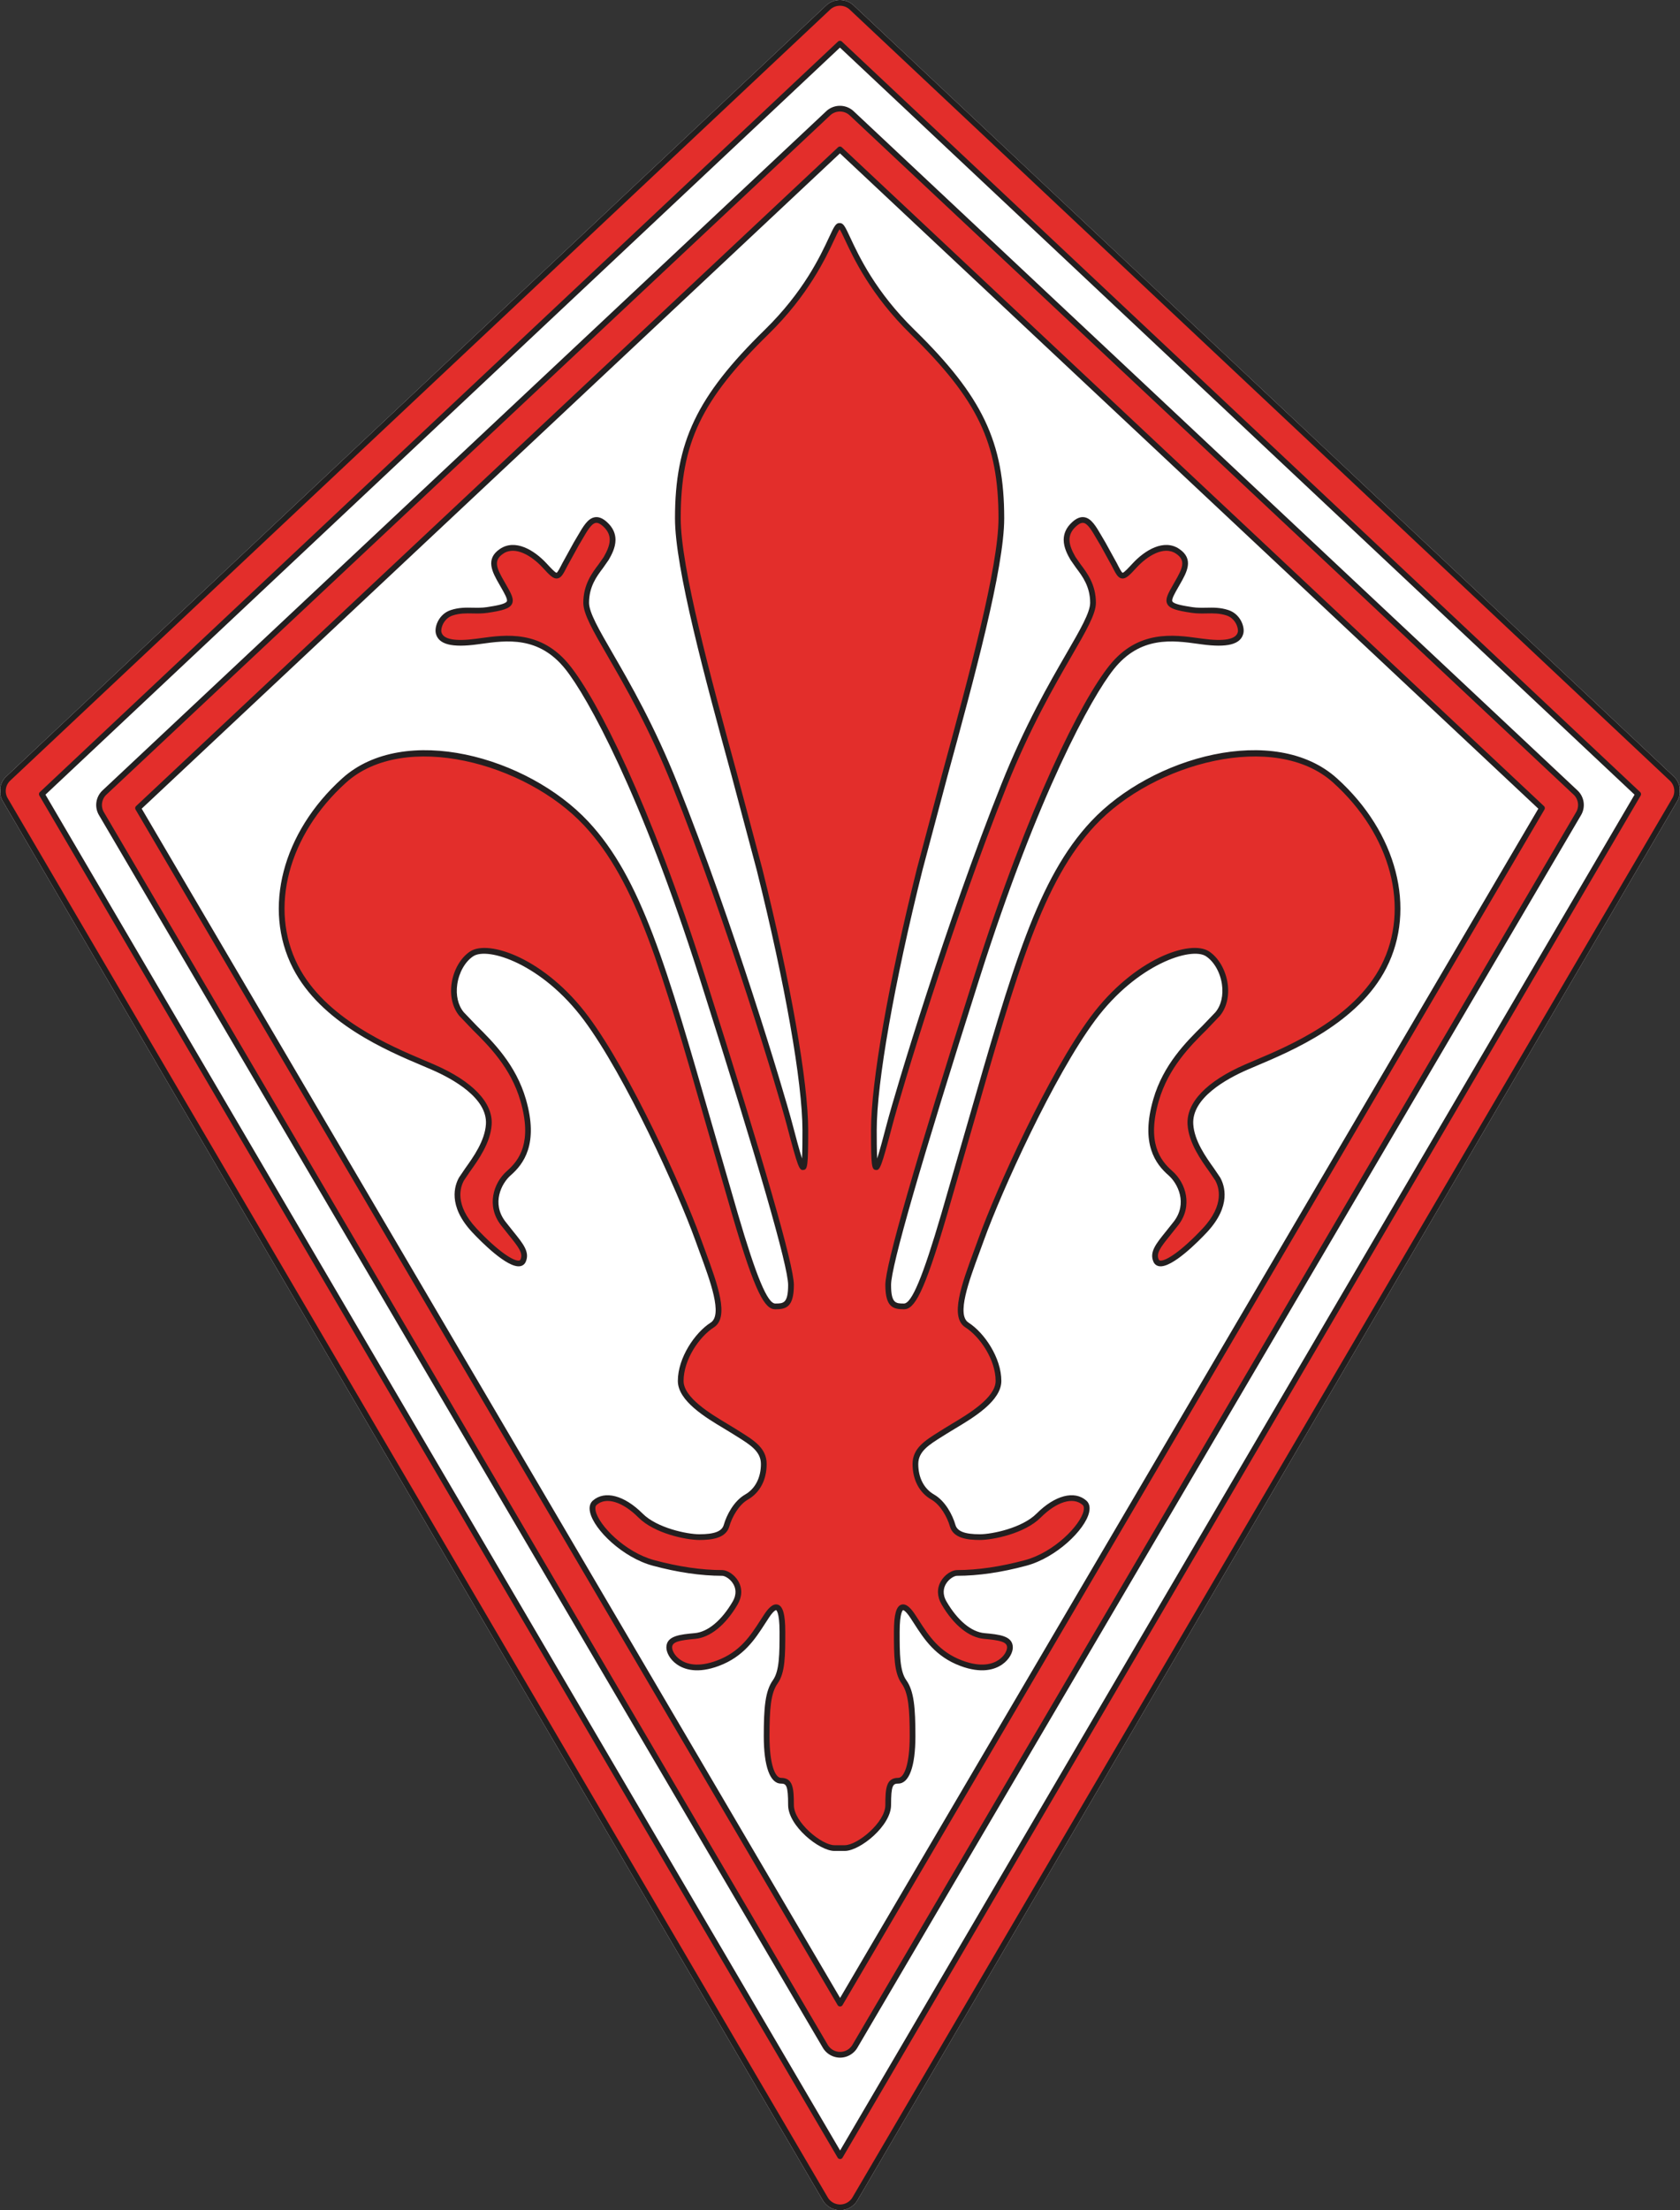
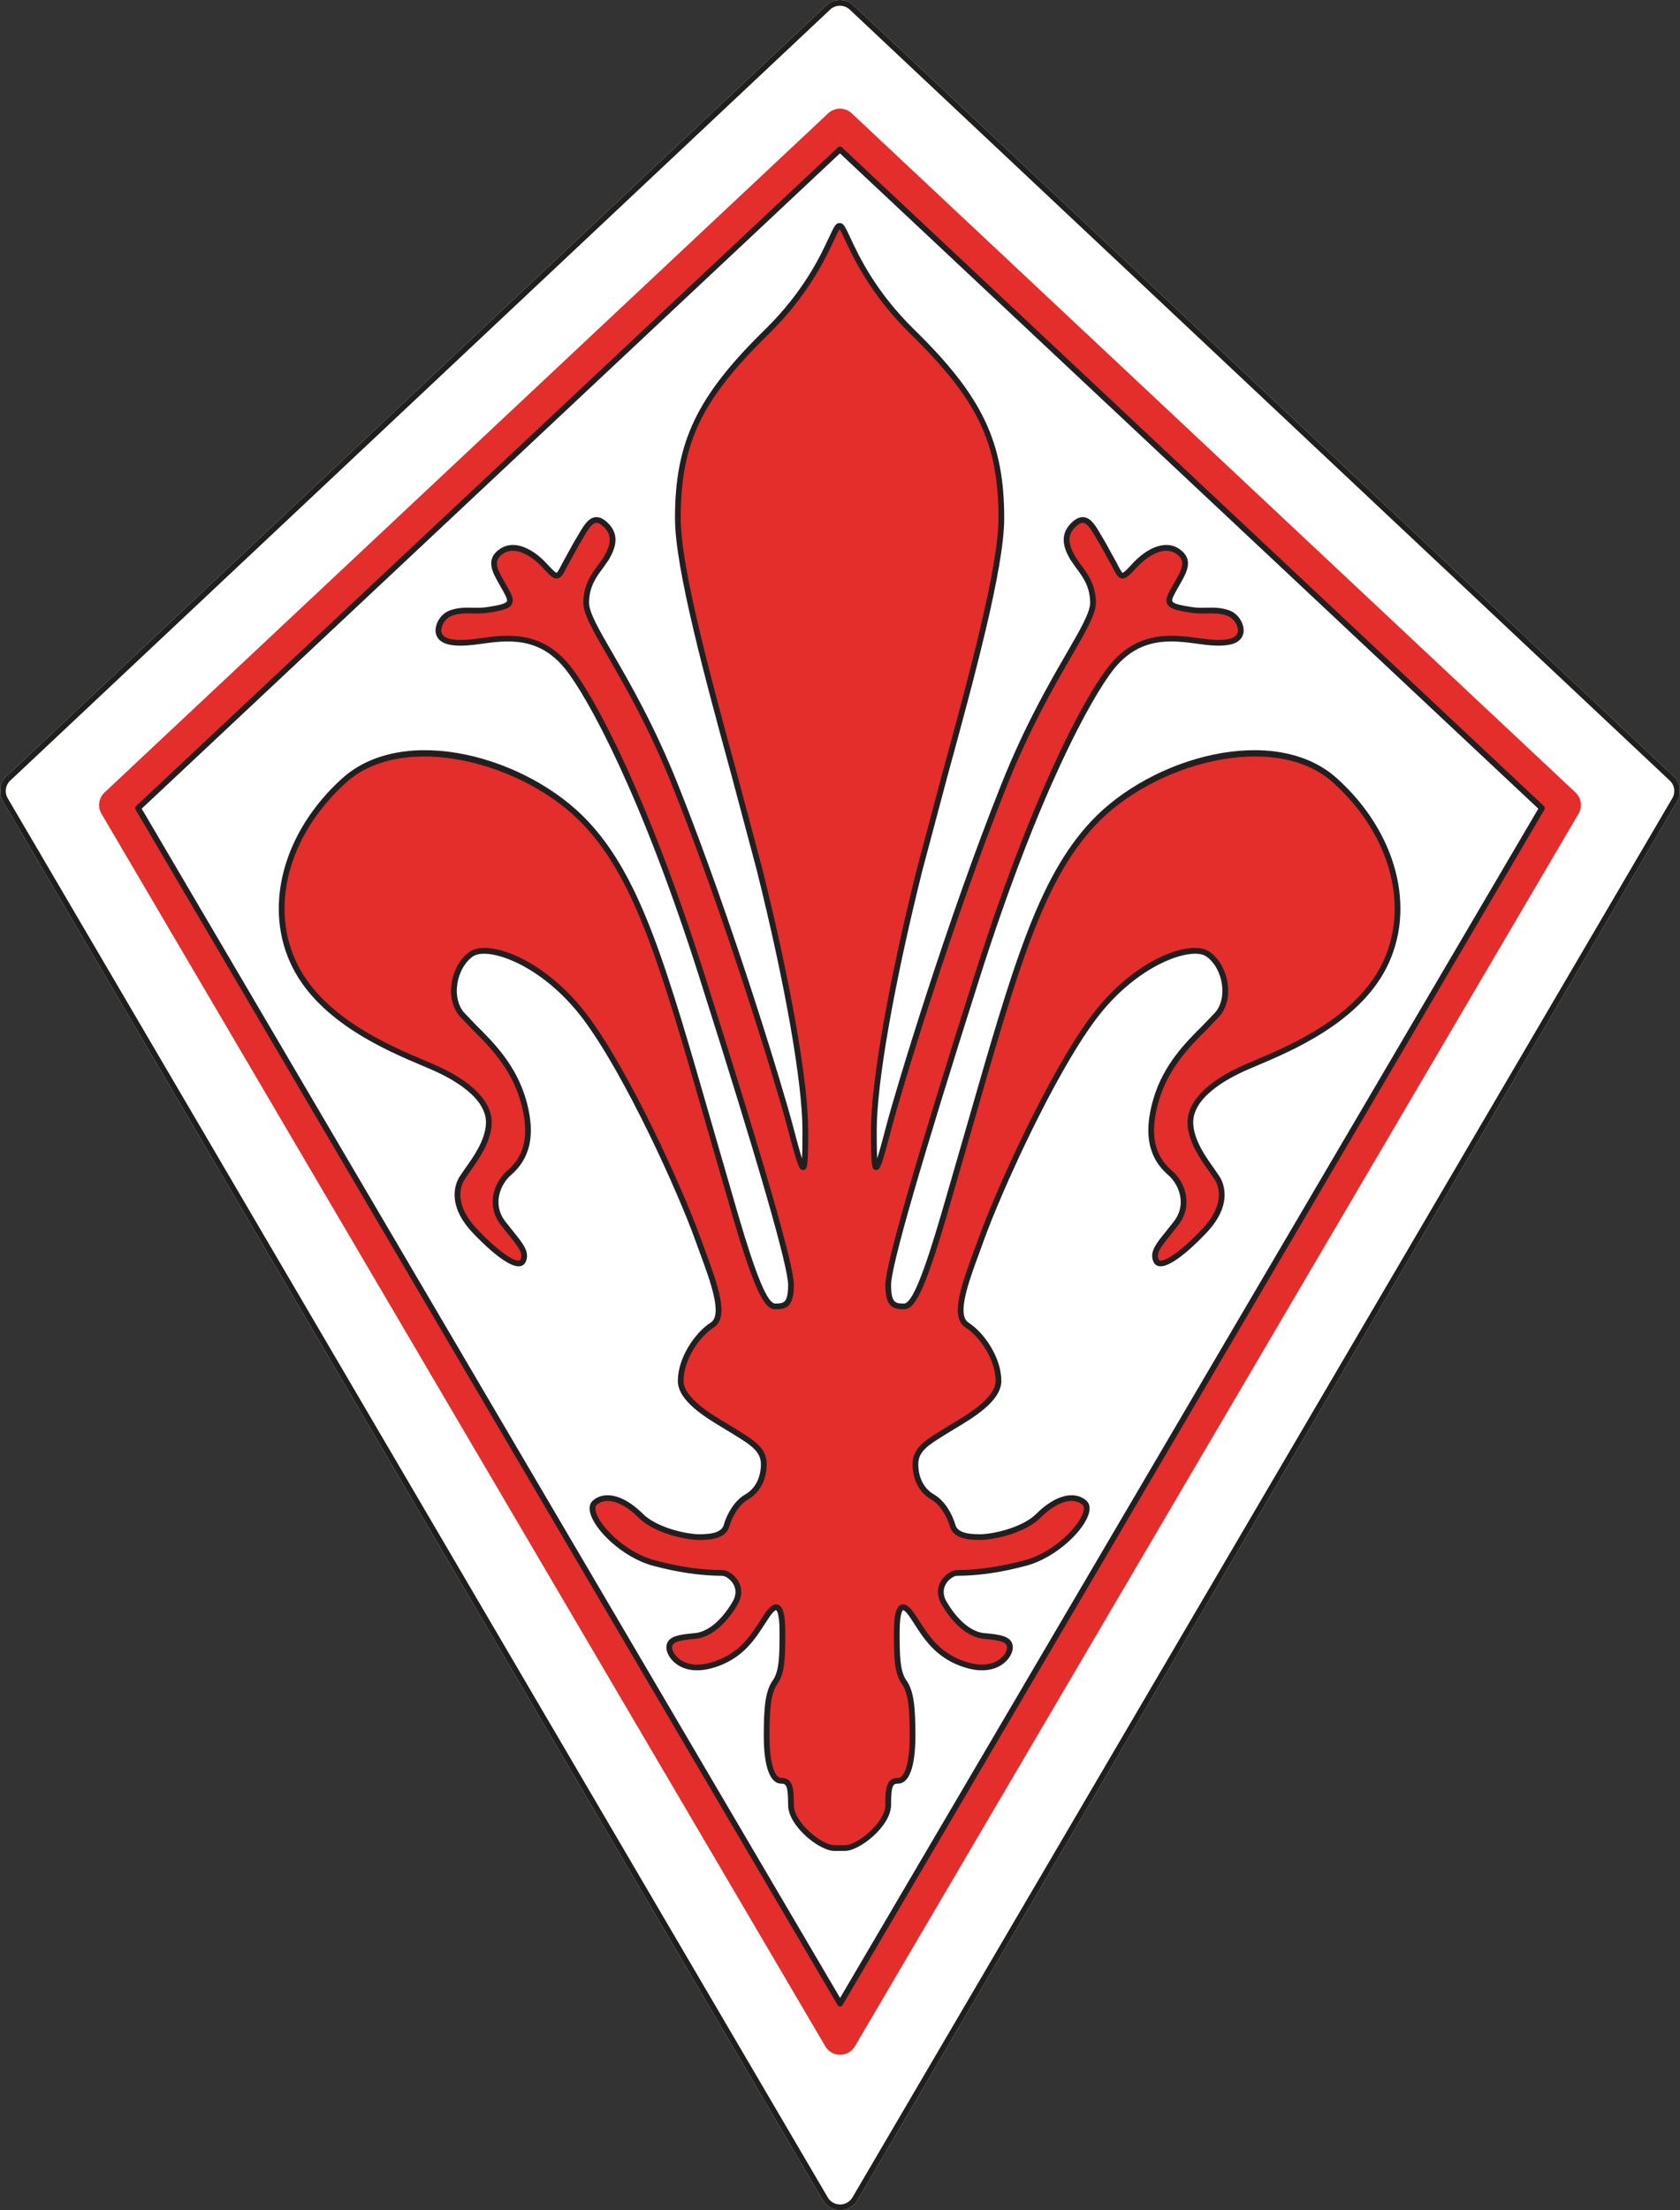
<svg xmlns="http://www.w3.org/2000/svg" viewBox="-0.06 0 483.85 636.23">
  <rect x="-0.06" y="0" width="483.85" height="636.23" fill="#333333" stroke="none" />
  <defs>
    <clipPath id="a">
      <path d="M0 0h483.738v636.23H0Zm0 0" />
    </clipPath>
  </defs>
  <path d="M237.89 1.566 1.77 223.492a5.75 5.75 0 0 0-1.028 7.13l236.172 402.753a5.8 5.8 0 0 0 4.98 2.855 5.8 5.8 0 0 0 4.985-2.855l236.113-402.754a5.75 5.75 0 0 0-1.023-7.129L245.8 1.566a5.79 5.79 0 0 0-7.91 0" style="display:inline;fill:#fff;fill-opacity:1;fill-rule:nonzero;stroke:none" />
  <path d="M240.266 531.984c-4.125 0-12.512-7.011-12.512-12.375s-.414-7.011-2.89-7.011c-2.473 0-4.126-4.54-4.126-12.79s.414-12.785 2.477-15.671c2.062-2.89 2.062-7.84 2.062-14.438 0-6.601-1.238-9.488-4.539-4.539-3.3 4.95-6.203 10.68-14.023 13.613-9.903 3.711-14.028-2.062-14.028-4.539 0-2.472 2.891-2.886 7.426-3.3 4.54-.41 8.664-4.536 11.551-9.485 2.887-4.953-1.648-8.664-3.71-8.664s-9.075 0-19.802-2.887-20.214-14.437-16.914-17.324c3.301-2.89 8.664-.828 13.2 3.711 4.539 4.54 13.613 6.188 16.914 6.188 3.3 0 7.011-.414 7.835-3.301.829-2.887 2.891-6.598 5.778-8.25 2.887-1.649 4.95-4.95 4.95-9.488 0-4.536-4.126-6.598-8.661-9.485-4.54-2.89-15.266-8.25-15.266-14.437 0-6.188 4.54-13.203 9.075-16.09 4.539-2.887-.41-14.438-4.125-24.75-5.22-14.5-20.211-47.438-32.172-63.524-11.965-16.086-28.051-21.863-33-18.562-4.953 3.3-7.012 12.375-2.887 17.324s14.023 11.961 17.734 24.75c3.715 12.79-.824 18.149-4.125 21.04-3.3 2.886-5.773 9.073-1.648 14.437 4.125 5.36 7.012 7.836 5.773 10.722-1.234 2.887-7.836-2.062-14.023-8.66-6.188-6.601-5.363-11.965-3.711-14.851 1.648-2.887 7.422-9.075 7.836-15.676.414-6.598-6.602-12.375-16.086-16.5-9.488-4.125-30.938-11.961-39.602-28.875-8.664-16.91-2.886-38.36 14.024-53.625 16.914-15.262 51.976-6.598 69.715 12.375 17.738 18.976 24.75 50.738 42.898 112.613 6.336 21.602 9.074 26.399 11.55 26.399 2.474 0 4.54 0 4.54-6.188s-10.664-41.758-25.578-88.683c-16.91-53.215-32.125-80.79-38.774-89.102-8.25-10.313-18.453-8.453-25.988-7.426-9.074 1.238-10.726-.824-11.137-2.472-.414-1.653.864-4.829 3.711-5.778 3.715-1.238 6.645-.273 10.313-.824 8.25-1.238 7.426-2.063 4.125-7.84-2.043-3.578-3.711-6.598 0-9.074 3.715-2.473 8.726.176 12.375 4.125 4.953 5.363 3.3 3.3 9.078-6.188 2.875-4.726 4.535-9.074 8.25-5.773 3.71 3.3 2.059 7.012.41 9.898-1.648 2.887-5.773 6.188-5.773 12.79 0 6.597 13.28 21.66 25.574 52.386 15.676 39.188 30.293 87.48 33 97.762 4.125 15.676 4.539 16.5 4.539 1.652 0-14.851-5.777-45.375-13.203-75.078-7.422-29.7-23.512-81.672-23.512-101.059 0-21.863 6.188-34.652 25.574-53.625C237 79.649 240.004 65.036 241.652 65.036h.196c1.648 0 4.652 14.613 20.914 30.528 19.386 18.972 25.574 31.761 25.574 53.625 0 19.386-16.086 71.359-23.512 101.058-7.426 29.703-13.203 60.227-13.203 75.078 0 14.848.414 14.024 4.54-1.652 2.706-10.281 17.323-58.574 33-97.762 12.292-30.726 25.573-45.789 25.573-52.387 0-6.601-4.125-9.902-5.773-12.789-1.649-2.886-3.3-6.597.414-9.898 3.71-3.3 5.371 1.047 8.25 5.773 5.773 9.489 4.125 11.551 9.074 6.188 3.649-3.95 8.664-6.598 12.375-4.125 3.715 2.476 2.047 5.496 0 9.074-3.3 5.777-4.125 6.602 4.125 7.84 3.672.55 6.602-.414 10.313.824 2.847.95 4.125 4.125 3.715 5.778-.414 1.648-2.063 3.71-11.137 2.472-7.54-1.027-17.738-2.887-25.992 7.426-6.649 8.312-21.864 35.887-38.774 89.101-14.914 46.926-25.574 82.497-25.574 88.684 0 6.188 2.063 6.188 4.535 6.188 2.477 0 5.215-4.797 11.55-26.399 18.15-61.875 25.165-93.637 42.9-112.613 17.742-18.973 52.804-27.637 69.714-12.375 16.914 15.266 22.688 36.715 14.028 53.625-8.664 16.914-30.114 24.75-39.602 28.875s-16.5 9.902-16.086 16.5c.41 6.601 6.188 12.789 7.836 15.676 1.648 2.886 2.477 8.25-3.71 14.851-6.188 6.598-12.79 11.547-14.028 8.66-1.239-2.886 1.652-5.363 5.777-10.722 4.125-5.364 1.649-11.551-1.652-14.438-3.297-2.89-7.836-8.25-4.125-21.039 3.715-12.789 13.613-19.8 17.738-24.75s2.063-14.023-2.887-17.324c-4.949-3.3-21.039 2.476-33.004 18.562-11.96 16.086-26.953 49.024-32.171 63.524-3.715 10.312-8.665 21.863-4.125 24.75 4.535 2.887 9.074 9.902 9.074 16.09 0 6.187-10.727 11.547-15.262 14.437-4.54 2.887-8.664 4.95-8.664 9.485 0 4.539 2.062 7.84 4.95 9.488 2.89 1.652 4.948 5.363 5.776 8.25.825 2.887 4.536 3.3 7.836 3.3s12.375-1.648 16.914-6.187c4.536-4.539 9.899-6.601 13.2-3.71 3.3 2.886-6.188 14.437-16.914 17.323-10.723 2.887-17.739 2.887-19.797 2.887-2.067 0-6.602 3.711-3.715 8.664 2.887 4.95 7.012 9.074 11.55 9.485 4.54.414 7.426.828 7.426 3.3 0 2.477-4.125 8.25-14.027 4.54-7.816-2.934-10.723-8.665-14.023-13.614-3.301-4.95-4.54-2.062-4.54 4.54 0 6.597 0 11.546 2.063 14.437 2.063 2.886 2.477 7.422 2.477 15.672s-1.653 12.789-4.125 12.789c-2.477 0-2.887 1.648-2.887 7.011s-8.39 12.375-12.516 12.375z" style="stroke:none;fill-rule:nonzero;fill:#e32e2b;fill-opacity:1" />
  <path d="M241.652 64.21c-1.023 0-1.543 1.118-2.937 4.103-2.555 5.472-7.309 15.652-18.55 26.66-19.552 19.129-25.825 32.304-25.825 54.215 0 14.375 8.66 46.097 16.3 74.085l7.239 27.176c8.125 32.508 13.172 61.196 13.172 74.875 0 2.278 0 5.895-.13 8.153-.76-2.344-1.85-6.47-2.784-10.012-2.489-9.457-17.074-57.965-33.032-97.86-6.722-16.804-13.66-28.8-18.722-37.558-3.946-6.817-6.793-11.742-6.793-14.524 0-4.699 2.238-7.66 4.039-10.039l1.629-2.34c.738-1.3 1.949-3.414 1.949-5.746 0-1.687-.633-3.492-2.531-5.18-1.203-1.066-2.32-1.5-3.414-1.327-2.028.328-3.34 2.59-5.004 5.453l-1.086 1.84-3.277 5.949c-.66 1.297-1.344 2.64-1.66 2.746-.395-.008-1.743-1.469-2.829-2.64-3.648-3.954-9.094-7.145-13.437-4.25-4.395 2.929-2.2 6.777-.258 10.167l.363.637c1.192 2.074 2.13 3.71 1.836 4.32-.367.754-2.972 1.242-5.73 1.657-1.43.214-2.782.187-4.09.164-1.98-.043-4.031-.082-6.36.695-3.347 1.113-4.757 4.746-4.253 6.758.78 3.125 4.609 4.105 12.05 3.09l.856-.118c7.453-1.035 16.726-2.32 24.375 7.243 6.406 8.011 21.758 35.734 38.633 88.832 16.945 53.316 25.535 83.07 25.535 88.437 0 5.363-1.395 5.363-3.711 5.363-2.235 0-5.453-7.718-10.758-25.804l-7.352-25.39c-13.203-45.927-20.472-71.224-35.738-87.556-17.543-18.765-53.062-28.492-70.867-12.422-17.254 15.57-22.965 37.516-14.207 54.614 8.062 15.742 27.117 23.797 37.352 28.12l2.652 1.134c6.027 2.62 16.066 8.144 15.594 15.691-.301 4.797-3.692 9.535-5.938 12.668l-1.793 2.649c-1.254 2.195-3.39 8.125 3.828 15.824 2.293 2.445 10.063 10.375 13.762 9.722.754-.129 1.316-.582 1.621-1.296 1.191-2.778-.715-5.125-3.61-8.7l-2.269-2.855c-4.008-5.211-1.18-10.934 1.54-13.317 3.671-3.21 8.12-8.976 4.374-21.886-2.898-9.985-9.453-16.48-14.234-21.223l-3.66-3.824c-1.649-1.977-2.332-4.906-1.875-8.04.496-3.421 2.254-6.515 4.586-8.07 4.183-2.789 19.851 2.196 31.879 18.368 11.964 16.09 27.003 49.261 32.062 63.308l1.262 3.457c3.129 8.489 6.672 18.11 3.195 20.32-4.547 2.895-9.457 10.133-9.457 16.786 0 5.761 8.04 10.562 13.36 13.742l2.285 1.39 1.367.856c3.863 2.41 6.914 4.313 6.914 7.934 0 3.93-1.653 7.125-4.535 8.77-3.23 1.847-5.336 5.862-6.16 8.741-.532 1.871-2.704 2.703-7.043 2.703-3.508 0-12.176-1.796-16.329-5.949-5.277-5.273-10.902-6.746-14.328-3.746-.605.527-1.234 1.55-.804 3.402 1.172 5.063 9.484 13.036 18.047 15.34 7.187 1.934 13.921 2.914 20.015 2.914.746 0 2.317.856 3.203 2.399.617 1.07 1.082 2.816-.203 5.023-3.168 5.43-7.144 8.742-10.914 9.082-4.203.383-8.176.742-8.176 4.121 0 1.38.95 3.43 3.067 4.899 2.11 1.46 5.918 2.719 12.074.41 7.152-2.68 10.402-7.715 13.27-12.156l1.152-1.77c1.433-2.152 2.043-2.129 2.05-2.125.008 0 .977.457.977 6.207 0 6.305 0 11.285-1.91 13.957-2.223 3.11-2.629 7.88-2.629 16.153 0 8.652 1.805 13.613 4.95 13.613 1.527 0 2.062.508 2.062 6.187 0 5.942 8.933 13.2 13.34 13.2h2.968c4.407 0 13.34-7.258 13.34-13.2 0-5.68.535-6.187 2.063-6.187 3.144 0 4.949-4.961 4.949-13.613 0-8.274-.406-13.043-2.629-16.153-1.906-2.672-1.906-7.652-1.906-13.957 0-5.75.965-6.207.972-6.207.008-.004.618-.027 2.051 2.125l1.153 1.77c2.867 4.441 6.117 9.476 13.27 12.156 6.155 2.309 9.964 1.05 12.073-.41 2.118-1.469 3.067-3.52 3.067-4.899 0-3.379-3.973-3.738-8.176-4.12-3.77-.34-7.742-3.653-10.91-9.083-1.29-2.207-.824-3.953-.207-5.023.886-1.543 2.457-2.399 3.207-2.399 6.094 0 12.828-.98 20.012-2.914 8.562-2.304 16.875-10.277 18.046-15.34.434-1.851-.199-2.87-.804-3.402-3.426-3-9.051-1.527-14.325 3.746-4.152 4.153-12.824 5.95-16.332 5.95-4.336 0-6.507-.833-7.043-2.704-.824-2.879-2.93-6.894-6.16-8.742-2.882-1.644-4.535-4.84-4.535-8.77 0-3.62 3.055-5.523 6.914-7.933l1.367-.855 2.286-1.391c5.32-3.18 13.359-7.98 13.359-13.742 0-6.653-4.91-13.89-9.457-16.785-3.477-2.211.066-11.832 3.195-20.32l1.266-3.458c5.055-14.047 20.094-47.219 32.058-63.308 12.028-16.172 27.7-21.157 31.883-18.368 2.332 1.555 4.09 4.649 4.586 8.07.453 3.134-.222 6.067-1.875 8.04l-3.66 3.824c-4.785 4.742-11.34 11.238-14.238 21.223-3.746 12.91.703 18.675 4.375 21.886 2.722 2.383 5.55 8.106 1.539 13.317l-2.27 2.855c-2.886 3.567-4.797 5.922-3.61 8.7.31.714.872 1.167 1.626 1.296 3.7.653 11.469-7.277 13.762-9.722 7.214-7.7 5.078-13.63 3.828-15.824l-1.793-2.649c-2.246-3.133-5.64-7.871-5.942-12.668-.468-7.547 9.57-13.07 15.594-15.691l2.656-1.133c10.235-4.324 29.29-12.379 37.352-28.121 8.754-17.098 3.047-39.047-14.207-54.613-17.805-16.07-53.328-6.344-70.871 12.421-15.266 16.332-22.535 41.63-35.738 87.555l-7.348 25.39c-5.309 18.087-8.527 25.805-10.762 25.805-2.312 0-3.71 0-3.71-5.363 0-5.367 8.59-35.121 25.534-88.437 16.88-53.098 32.227-80.82 38.633-88.832 7.653-9.563 16.926-8.278 24.375-7.243l.86.118c7.437 1.015 11.27.035 12.05-3.09.5-2.012-.906-5.645-4.254-6.758-2.332-.777-4.378-.738-6.363-.695-1.305.023-2.656.05-4.086-.164-2.762-.415-5.363-.903-5.73-1.657-.293-.61.644-2.246 1.836-4.32l.363-.637c1.937-3.39 4.137-7.238-.262-10.168-4.34-2.894-9.789.297-13.437 4.25-1.082 1.172-2.43 2.633-2.836 2.64-.309-.105-.992-1.448-1.653-2.745l-3.277-5.95-1.082-1.84c-1.664-2.863-2.976-5.124-5.008-5.452-1.093-.172-2.21.261-3.414 1.328-1.898 1.687-2.531 3.492-2.531 5.18 0 2.331 1.21 4.445 1.95 5.746l1.632 2.34c1.797 2.378 4.035 5.34 4.035 10.038 0 2.782-2.848 7.707-6.793 14.524-5.062 8.758-12 20.754-18.722 37.558-15.957 39.895-30.543 88.403-33.032 97.86-.933 3.543-2.02 7.668-2.785 10.012-.129-2.254-.133-5.875-.133-8.153 0-13.676 5.051-42.367 13.18-74.875l7.234-27.176c7.645-27.988 16.301-59.71 16.301-74.085 0-21.91-6.273-35.086-25.82-54.215-11.25-11.008-16-21.192-18.555-26.66-1.394-2.985-1.914-4.102-2.937-4.102zm-10.3 272.57c1.144-.148 1.351-1.011 1.351-11.457 0-13.804-5.07-42.648-13.226-75.273l-7.247-27.211c-7.613-27.89-16.242-59.5-16.242-73.652 0-21.649 5.918-34.04 25.328-53.036 11.461-11.218 16.48-21.972 18.895-27.14.594-1.274 1.191-2.535 1.539-3.012.348.477.945 1.738 1.54 3.012 2.413 5.168 7.433 15.922 18.894 27.14 19.41 18.996 25.328 31.387 25.328 53.036 0 14.152-8.63 45.761-16.242 73.652l-7.247 27.21c-8.156 32.63-13.226 61.473-13.226 75.274 0 10.446.207 11.309 1.351 11.457 1.215.156 1.563-.55 4.813-12.898 2.48-9.434 17.035-57.84 32.965-97.664 6.68-16.696 13.582-28.63 18.62-37.348 4.224-7.3 7.017-12.125 7.017-15.348 0-5.25-2.528-8.593-4.375-11.035l-1.508-2.164c-1.97-3.441-2.684-6.27.242-8.87.808-.72 1.48-1.024 2.058-.934 1.254.203 2.454 2.265 3.836 4.656l1.106 1.863 3.215 5.844c1.175 2.312 1.765 3.472 2.902 3.629 1.203.168 2.227-.942 4.27-3.153 3.039-3.297 7.828-6.32 11.308-4 2.973 1.98 1.899 4.211-.258 7.98l-.363.634c-1.652 2.879-2.562 4.464-1.887 5.859.676 1.398 2.786 1.941 6.97 2.57 1.566.235 2.987.207 4.366.18 1.926-.039 3.743-.074 5.809.61 2.46.824 3.469 3.613 3.172 4.792-.524 2.09-3.965 2.715-10.227 1.86l-.855-.117c-7.45-1.036-17.653-2.45-25.89 7.843-8.048 10.063-23.067 39.5-38.919 89.368-17.23 54.226-25.61 83.32-25.61 88.933 0 6.496 2.321 7.016 5.36 7.016 2.938 0 5.652-4.176 12.344-26.996l7.351-25.399c13.133-45.676 20.368-70.84 35.36-86.879 16.933-18.117 51.894-27.363 68.558-12.328 16.692 15.063 22.254 36.215 13.84 52.637-7.789 15.21-26.48 23.113-36.52 27.355l-2.671 1.141c-11.09 4.82-16.98 10.969-16.582 17.309.328 5.265 3.887 10.238 6.242 13.523l1.7 2.508c1.073 1.875 2.866 6.98-3.594 13.875-6.297 6.719-10.778 9.492-12.274 9.23-.172-.031-.293-.097-.394-.328-.762-1.781.484-3.437 3.375-7.012l2.296-2.886c4.188-5.442 2.22-12.078-1.761-15.559-3.614-3.164-7.32-8.316-3.875-20.187 2.78-9.575 9.156-15.895 13.812-20.512l3.766-3.942c1.945-2.332 2.765-5.734 2.242-9.332-.562-3.87-2.594-7.398-5.305-9.207-5.37-3.578-21.715 2.079-34.12 18.758-12.06 16.219-27.204 49.606-32.29 63.739l-1.258 3.44c-3.668 9.954-7.132 19.356-2.535 22.282 4.184 2.66 8.695 9.305 8.695 15.395 0 4.824-7.863 9.52-12.558 12.324l-2.324 1.414-1.352.852c-4.129 2.574-7.691 4.796-7.691 9.332 0 4.539 1.957 8.257 5.367 10.207 2.617 1.496 4.594 4.976 5.39 7.757.985 3.457 5.13 3.899 8.63 3.899 3.859 0 12.953-1.887 17.496-6.43 4.613-4.613 9.351-6.055 12.074-3.676.386.34.484.942.285 1.793-.953 4.11-8.457 11.852-16.867 14.118-7.047 1.894-13.64 2.859-19.586 2.859-1.371 0-3.48 1.203-4.637 3.226-1.18 2.051-1.105 4.422.211 6.676 3.438 5.895 7.879 9.504 12.188 9.895 4.707.426 6.671.863 6.671 2.476 0 .77-.625 2.344-2.351 3.54-1.785 1.238-5.07 2.285-10.559.226-6.64-2.492-9.597-7.078-12.46-11.512l-1.165-1.785c-.945-1.418-2.379-3.25-3.898-2.793-1.488.453-2.153 2.856-2.153 7.79 0 6.859 0 11.812 2.215 14.917 1.965 2.746 2.325 7.27 2.325 15.192 0 8.265-1.66 11.964-3.301 11.964-3.461 0-3.711 2.961-3.711 7.836 0 4.961-8.024 11.551-11.692 11.551h-2.968c-3.668 0-11.688-6.59-11.688-11.55 0-4.876-.25-7.837-3.715-7.837-1.64 0-3.3-3.699-3.3-11.964 0-7.922.363-12.446 2.324-15.192 2.215-3.105 2.215-8.058 2.215-14.918 0-4.933-.665-7.336-2.149-7.789-1.52-.457-2.953 1.375-3.898 2.793l-1.168 1.79c-2.864 4.433-5.82 9.015-12.461 11.507-5.488 2.059-8.77 1.016-10.559-.227-1.726-1.195-2.351-2.77-2.351-3.539 0-1.613 1.964-2.05 6.672-2.476 4.308-.39 8.75-4 12.19-9.895 1.313-2.254 1.392-4.625.212-6.675-1.16-2.024-3.27-3.227-4.637-3.227-5.95 0-12.539-.965-19.586-2.86-8.414-2.265-15.918-10.007-16.87-14.117-.196-.851-.102-1.453.284-1.793 2.723-2.378 7.461-.937 12.074 3.676 4.543 4.543 13.637 6.43 17.497 6.43 3.5 0 7.644-.442 8.632-3.899.793-2.78 2.77-6.261 5.391-7.757 3.41-1.95 5.363-5.668 5.363-10.207 0-4.536-3.562-6.758-7.687-9.332l-1.356-.852-2.324-1.414c-4.695-2.805-12.559-7.5-12.559-12.324 0-6.09 4.516-12.735 8.696-15.395 4.597-2.926 1.133-12.328-2.531-22.281l-1.262-3.441c-5.086-14.133-20.227-47.52-32.29-63.739-12.402-16.68-28.75-22.336-34.116-18.758-2.711 1.809-4.746 5.336-5.305 9.207-.524 3.598.293 7 2.238 9.332l3.766 3.942c4.656 4.617 11.035 10.937 13.816 20.512 3.446 11.87-.262 17.023-3.879 20.187-3.976 3.48-5.949 10.117-1.757 15.559l2.292 2.886c2.895 3.575 4.141 5.23 3.375 7.012-.097.23-.222.297-.39.328-1.496.262-5.977-2.511-12.274-9.23-6.464-6.895-4.668-12-3.597-13.875l1.699-2.508c2.355-3.285 5.918-8.258 6.246-13.523.395-6.34-5.492-12.489-16.586-17.309l-2.668-1.14c-10.043-4.243-28.734-12.145-36.523-27.356-8.41-16.422-2.848-37.574 13.843-52.637 16.66-15.035 51.622-5.789 68.555 12.328 14.996 16.04 22.23 41.203 35.36 86.88l7.351 25.398c6.695 22.82 9.41 26.996 12.344 26.996 3.039 0 5.363-.52 5.363-7.016 0-5.613-8.379-34.707-25.613-88.933-15.852-49.868-30.871-79.305-38.918-89.368-8.234-10.293-18.442-8.879-25.89-7.843l-.852.117c-6.266.855-9.703.226-10.227-1.86-.297-1.18.707-3.968 3.172-4.793 2.063-.683 3.883-.648 5.805-.609 1.379.027 2.8.055 4.37-.18 4.18-.629 6.294-1.172 6.97-2.57.671-1.394-.239-2.984-1.887-5.86l-.363-.632c-2.157-3.77-3.23-6-.258-7.98 3.48-2.32 8.265.702 11.308 4 2.043 2.21 3.067 3.32 4.27 3.152 1.133-.157 1.722-1.317 2.902-3.63l3.215-5.843 1.102-1.863c1.386-2.39 2.582-4.453 3.836-4.656.578-.09 1.25.214 2.058.933 2.926 2.602 2.215 5.43.246 8.871l-1.515 2.164c-1.844 2.442-4.371 5.785-4.371 11.035 0 3.223 2.792 8.047 7.015 15.348 5.04 8.719 11.942 20.652 18.621 37.348 15.93 39.824 30.485 88.23 32.969 97.664 3.246 12.347 3.594 13.055 4.809 12.898" style="stroke:none;fill-rule:nonzero;fill:#231f20;fill-opacity:1" />
-   <path d="M238.457 2.168 2.332 224.094a4.95 4.95 0 0 0-.879 6.11L237.63 632.956a4.95 4.95 0 0 0 4.266 2.45 4.95 4.95 0 0 0 4.27-2.45L482.28 230.203a4.95 4.95 0 0 0-.879-6.11L245.234 2.169a4.95 4.95 0 0 0-6.777 0m3.39 10.398c6.505 6.114 224.364 210.836 229.895 216.036-3.851 6.578-221.683 378.144-229.847 392.066C233.73 606.746 15.848 235.18 11.992 228.602c5.535-5.2 223.352-209.918 229.856-216.036" style="stroke:none;fill-rule:nonzero;fill:#e32e2b;fill-opacity:1" />
  <g clip-path="url(#a)">
    <path d="M237.89 1.566 1.77 223.492a5.75 5.75 0 0 0-1.028 7.13l236.172 402.753a5.8 5.8 0 0 0 4.98 2.855 5.8 5.8 0 0 0 4.985-2.855l236.113-402.754a5.75 5.75 0 0 0-1.023-7.129L245.8 1.566a5.79 5.79 0 0 0-7.91 0m.449 630.977L2.164 229.785a4.11 4.11 0 0 1 .734-5.09L239.02 2.77a4.136 4.136 0 0 1 5.652 0l236.164 221.925a4.1 4.1 0 0 1 .734 5.09L245.453 632.543a4.14 4.14 0 0 1-3.558 2.035 4.14 4.14 0 0 1-3.555-2.035" style="display:inline;fill:#211e1e;fill-opacity:1;fill-rule:nonzero;stroke:none" />
  </g>
-   <path d="M241.281 11.969 11.426 228a.825.825 0 0 0-.145 1.02l229.903 392.066a.82.82 0 0 0 .71.406.82.82 0 0 0 .711-.406L472.457 229.02a.82.82 0 0 0-.148-1.016L242.41 11.969a.82.82 0 0 0-1.129 0m.567 1.73c1.12 1.055 227.898 214.16 228.851 215.055-.66 1.129-227.39 387.875-228.804 390.281-1.415-2.406-228.196-389.152-228.86-390.281.953-.899 227.688-214 228.813-215.055" style="stroke:none;fill-rule:nonzero;fill:#231f20;fill-opacity:1" />
  <path d="m238.46 32.617-208.413 195.5a4.954 4.954 0 0 0-.883 6.121l208.461 354.797a4.95 4.95 0 0 0 4.266 2.445 4.96 4.96 0 0 0 4.27-2.445l208.41-354.797a4.955 4.955 0 0 0-.884-6.12l-208.453-195.5a4.953 4.953 0 0 0-6.773 0m3.387 10.398c6.464 6.058 196.664 184.441 202.183 189.617-3.847 6.554-194.031 330.32-202.14 344.12-8.11-13.8-198.336-337.566-202.188-344.12 5.52-5.18 195.684-183.559 202.145-189.617" style="stroke:none;fill-rule:nonzero;fill:#e32e2b;fill-opacity:1" />
-   <path d="M237.898 32.016 29.48 227.516a5.75 5.75 0 0 0-1.027 7.14l208.461 354.797a5.8 5.8 0 0 0 4.977 2.852c2.039 0 3.949-1.094 4.98-2.852l208.41-354.797a5.75 5.75 0 0 0-1.027-7.14L245.8 32.016a5.79 5.79 0 0 0-7.903 0m.438 556.601-208.461-354.8a4.1 4.1 0 0 1 .734-5.094L239.027 33.219a4.134 4.134 0 0 1 5.645 0l208.453 195.504a4.1 4.1 0 0 1 .734 5.093L245.45 588.617a4.14 4.14 0 0 1-3.558 2.035 4.14 4.14 0 0 1-3.555-2.035" style="stroke:none;fill-rule:nonzero;fill:#231f20;fill-opacity:1" />
  <path d="M241.281 42.414 39.141 232.031a.826.826 0 0 0-.149 1.02L241.18 577.17a.823.823 0 0 0 1.422 0l202.14-344.12a.82.82 0 0 0-.148-1.02L242.41 42.414a.827.827 0 0 0-1.129 0m-20.91 21.879s20.406-19.14 21.477-20.148c1.12 1.05 200.191 187.75 201.136 188.64-.66 1.13-199.683 339.942-201.093 342.34L40.75 232.781c.957-.894 179.621-168.488 179.621-168.488" style="stroke:none;fill-rule:nonzero;fill:#231f20;fill-opacity:1" />
</svg>